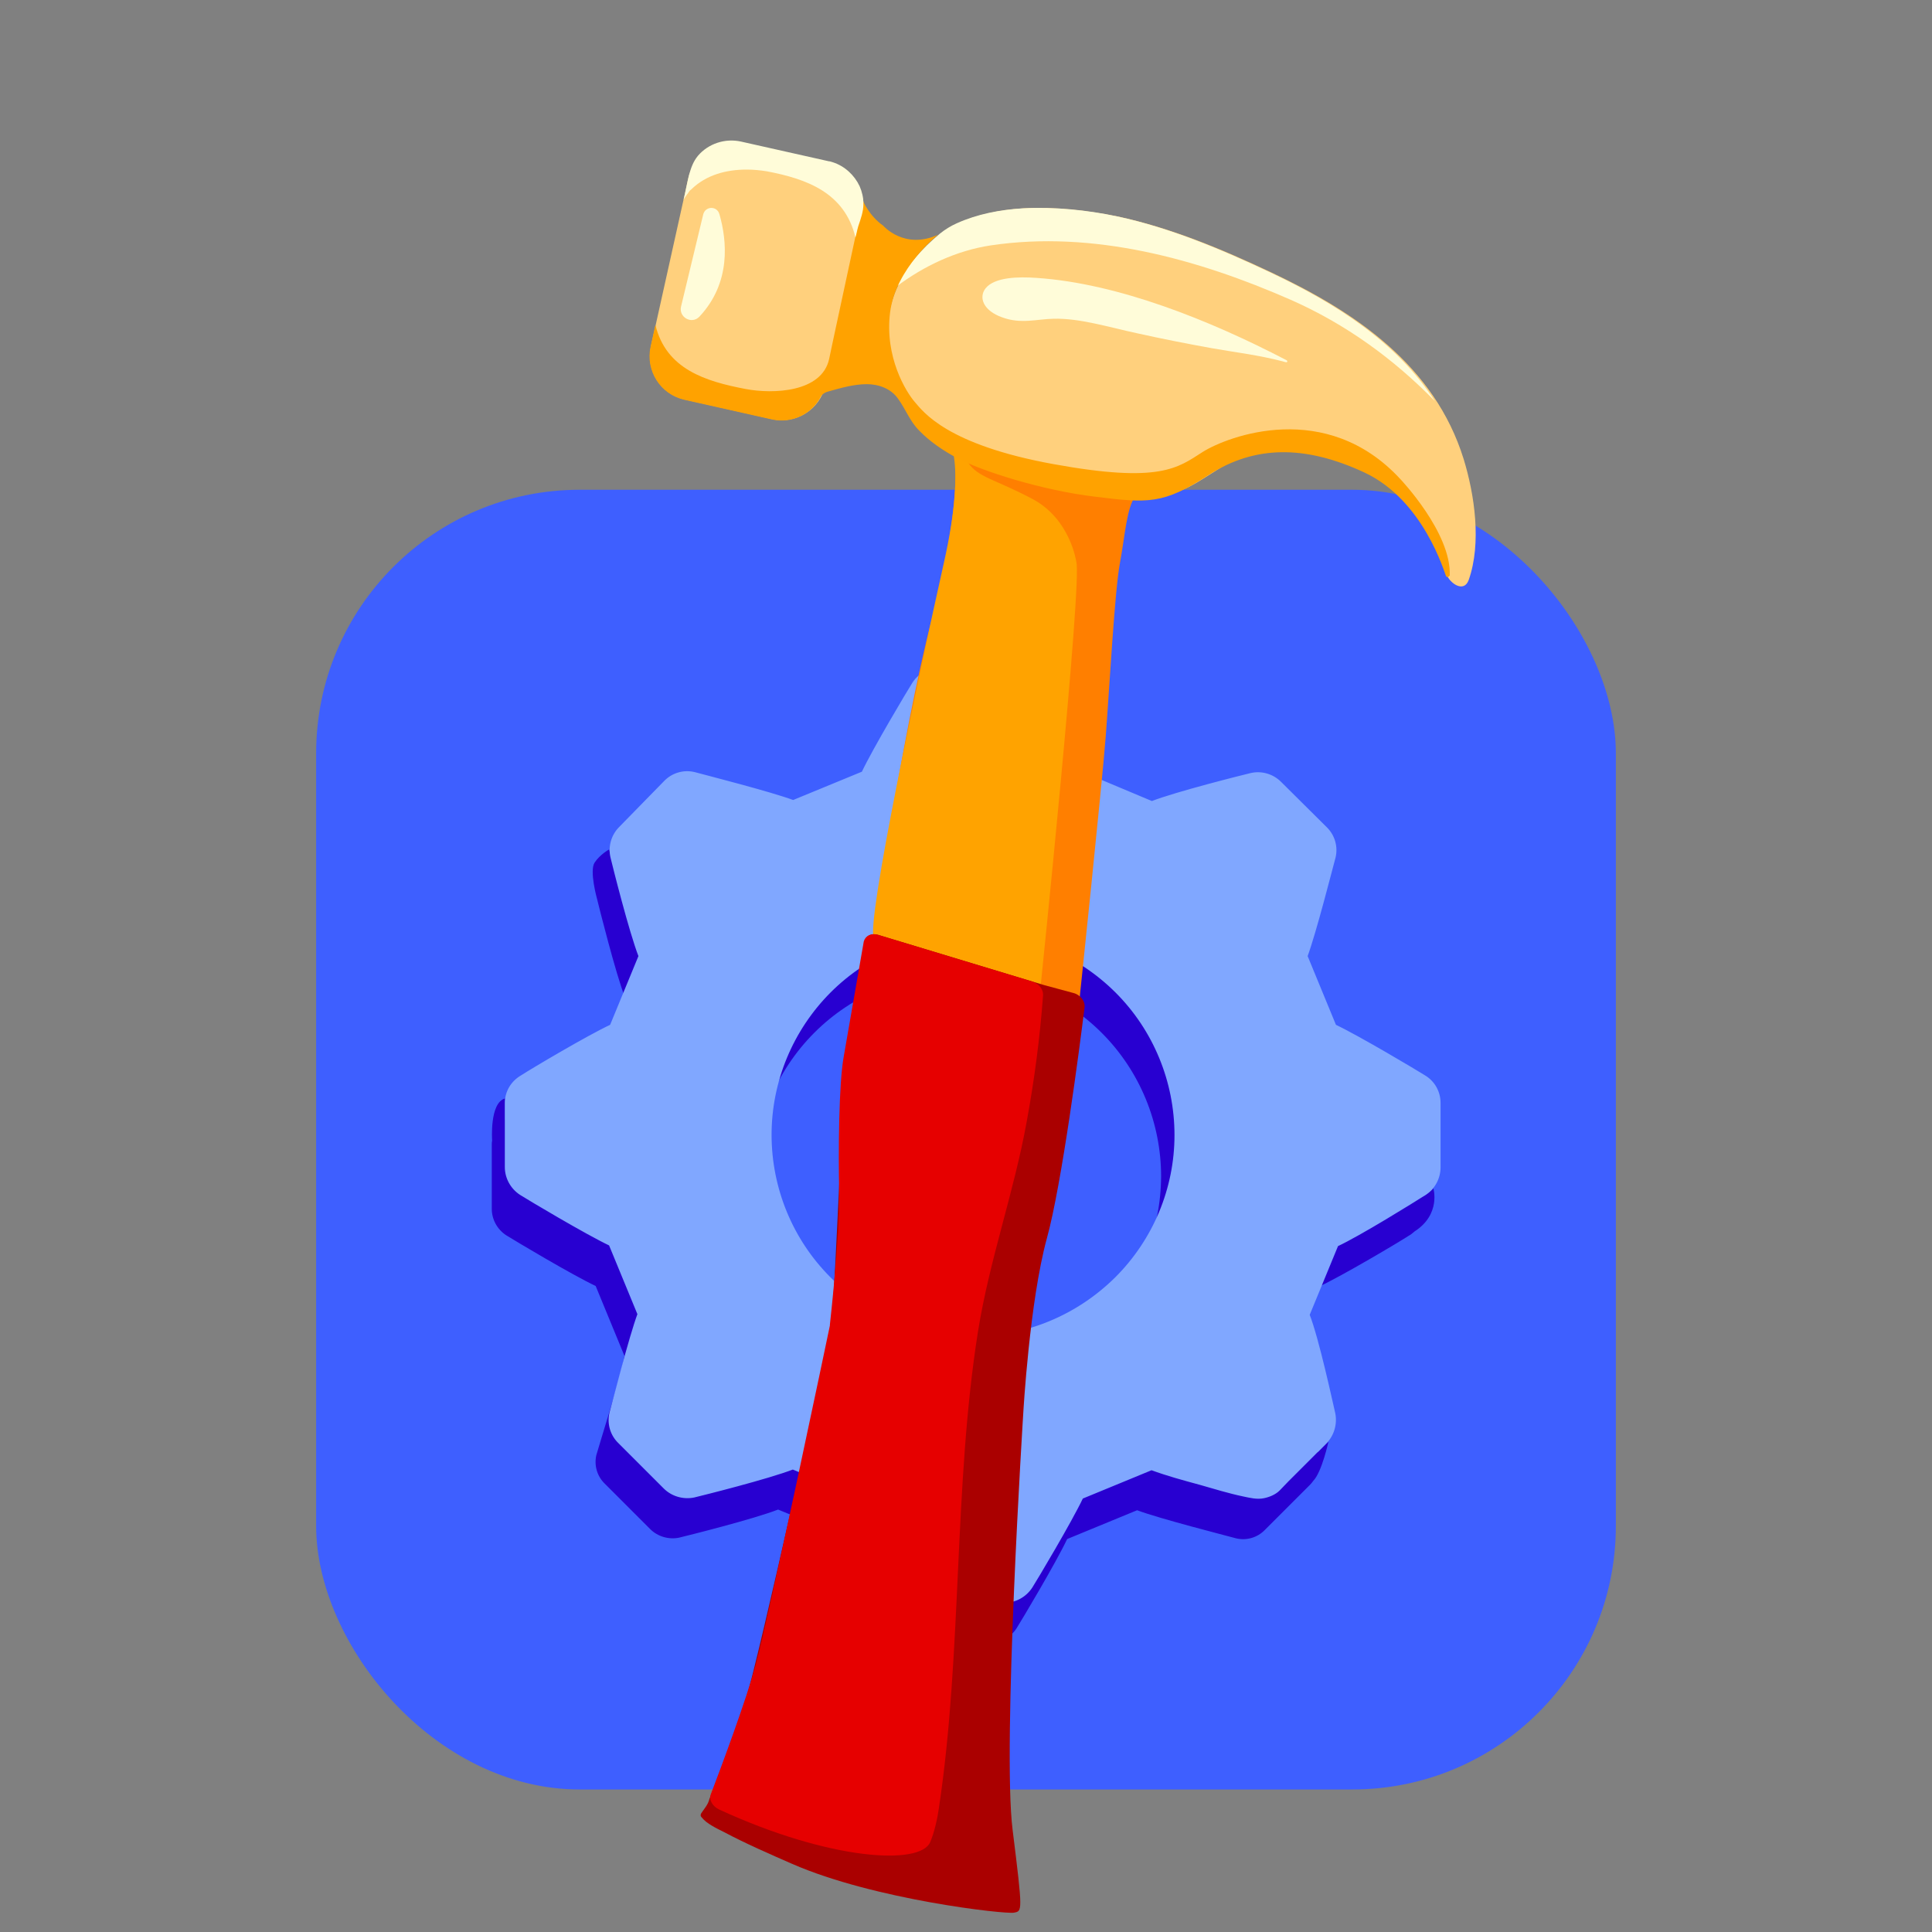
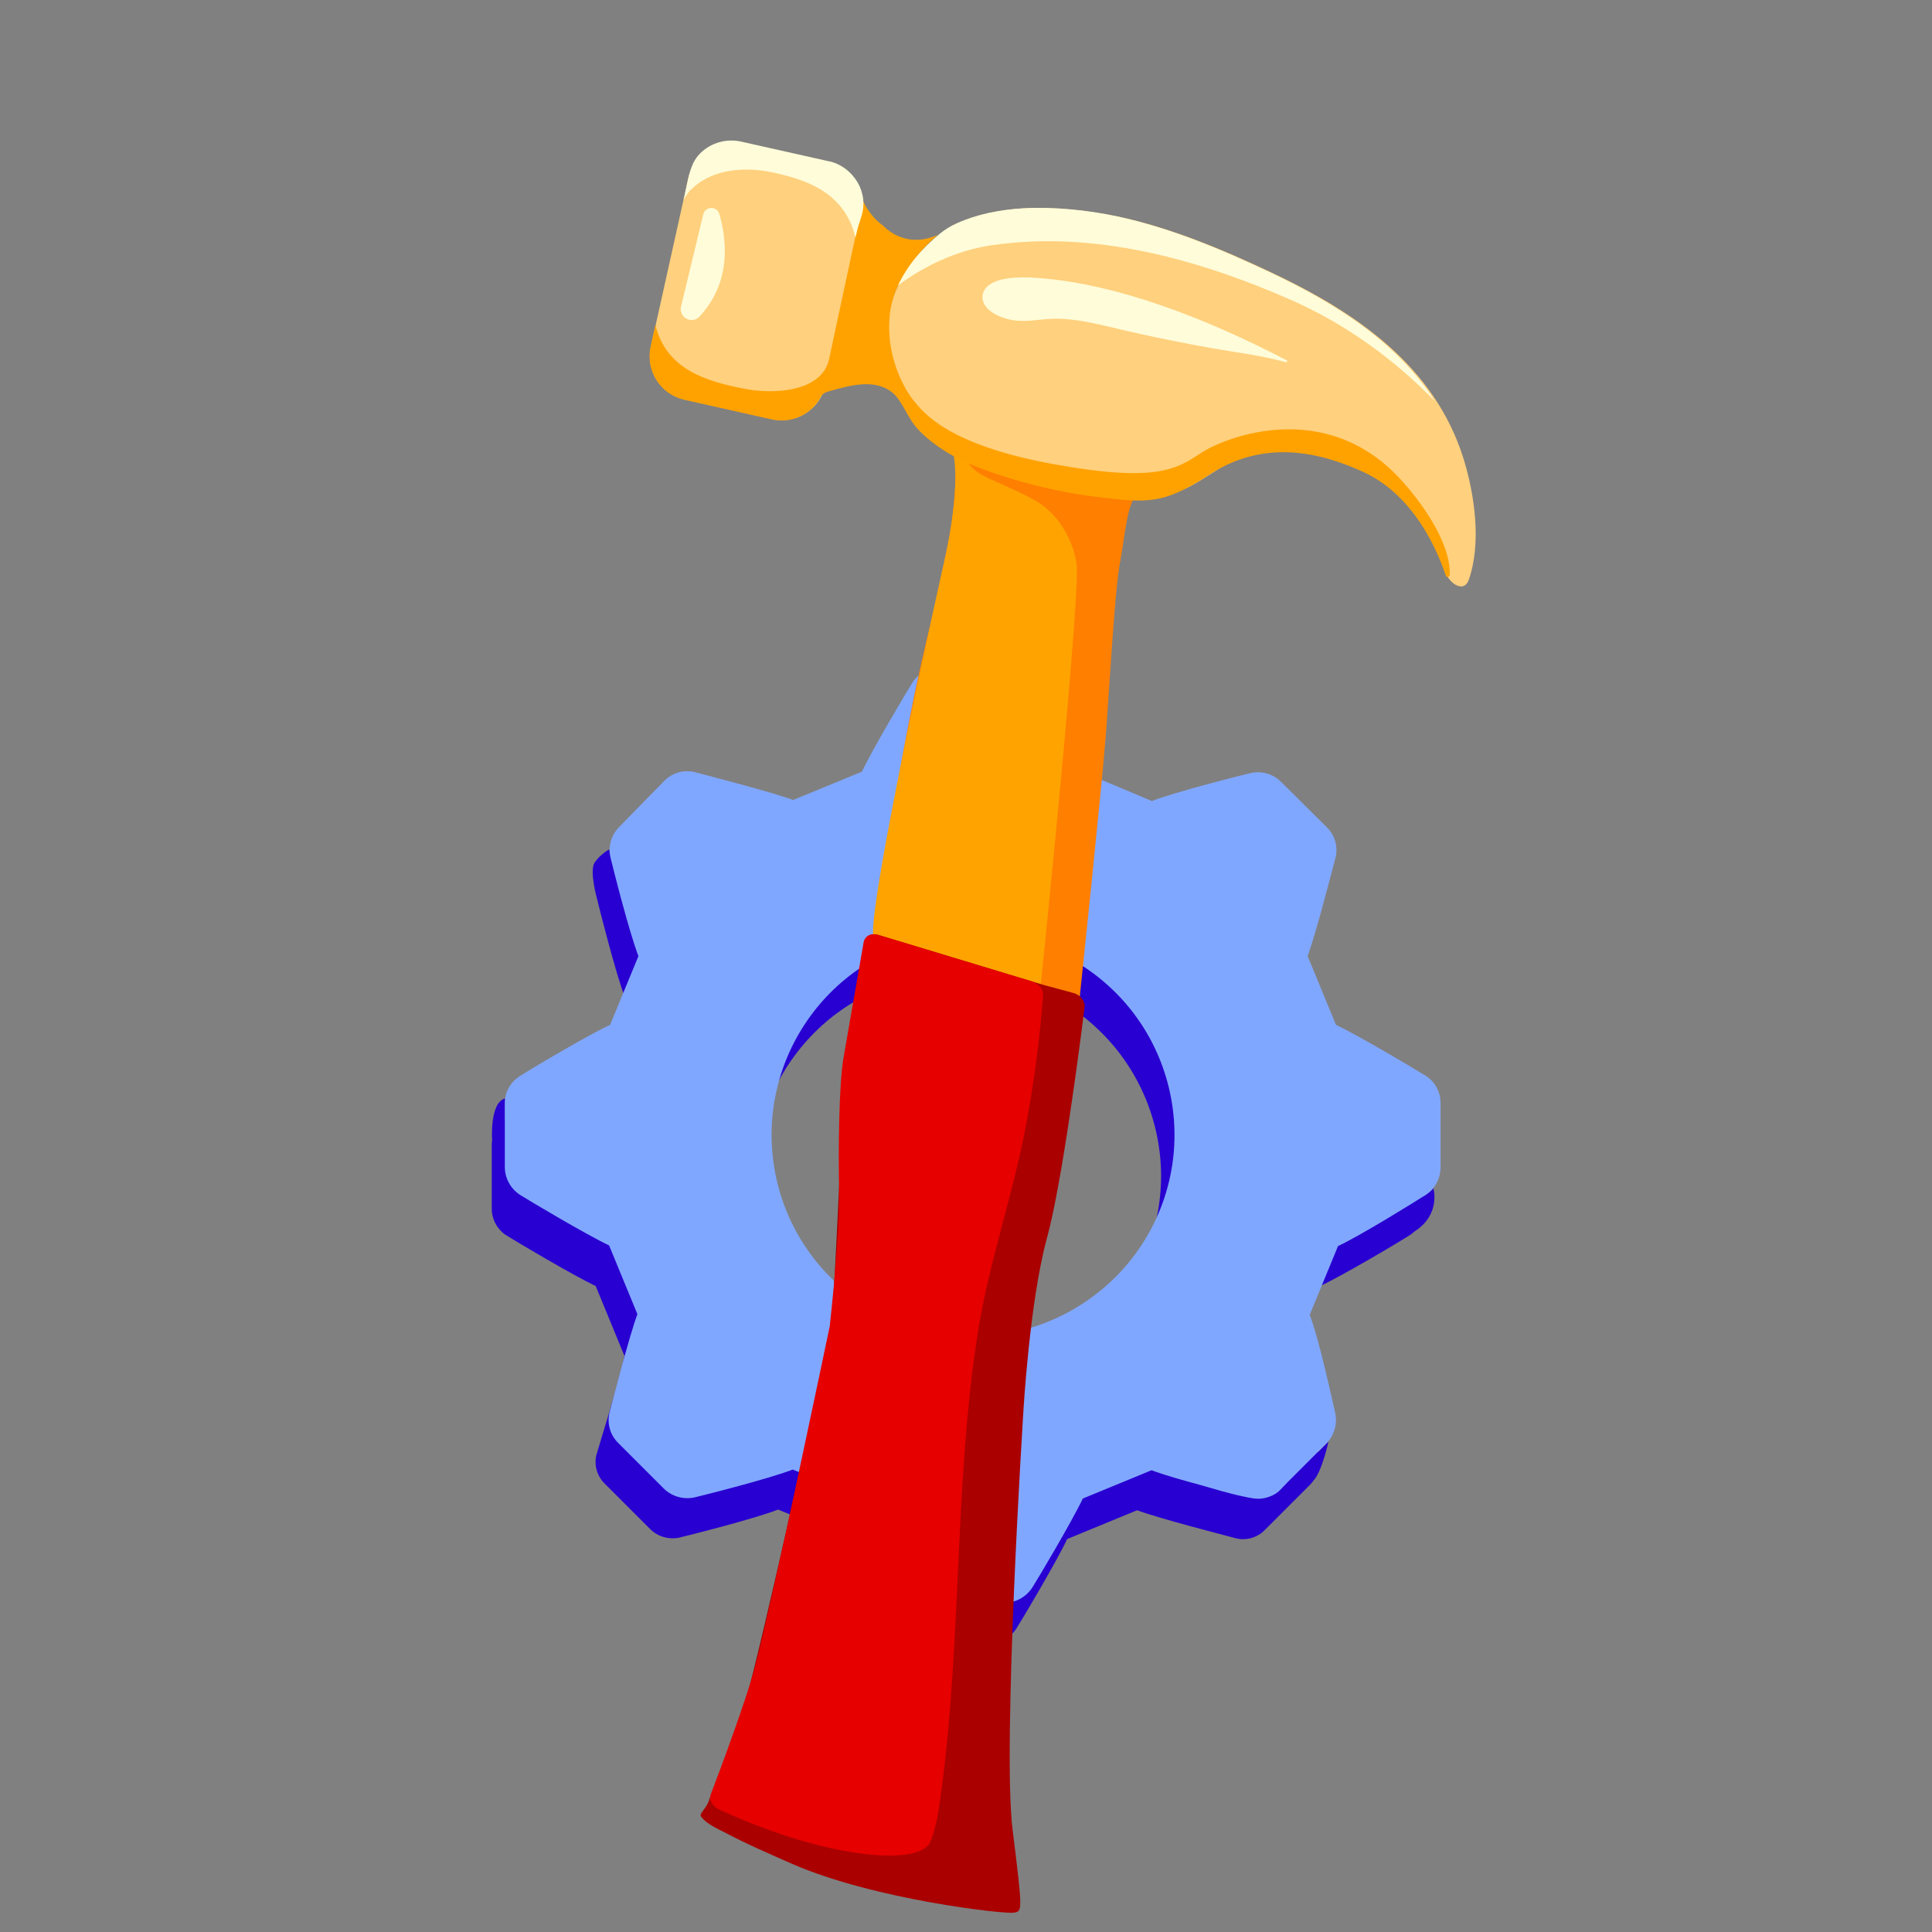
<svg xmlns="http://www.w3.org/2000/svg" width="110" height="110" viewBox="0 0 110 110" fill="none">
  <rect x="0" y="0" width="110" height="110" fill="#808080" stroke="none" />
-   <rect x="18" y="27.885" width="74" height="74" rx="15" fill="#3E5FFF" />
  <path d="M81.609 67.655C81.57 67.733 81.258 67.968 81.063 68.104V65.176C81.063 64.571 80.751 64.004 80.243 63.673C79.814 63.399 76.475 61.408 75.147 60.783L73.488 56.82C73.976 55.512 74.913 51.822 75.089 51.178C75.226 50.592 75.05 49.968 74.601 49.538L72.004 46.961C71.575 46.532 70.95 46.356 70.364 46.492C69.876 46.61 66.128 47.547 64.722 48.093L60.74 46.453C60.154 45.184 58.221 41.924 57.85 41.358C57.538 40.831 56.972 40.519 56.347 40.519H52.696C52.091 40.519 51.525 40.831 51.193 41.339C50.92 41.768 48.928 45.106 48.304 46.434L44.321 48.074C43.013 47.586 39.323 46.649 38.679 46.473C38.093 46.336 37.468 46.512 37.039 46.961L34.892 49.089L34.677 48.367C34.677 48.367 34.169 48.64 33.857 49.109C33.544 49.577 33.993 51.178 33.993 51.178C34.111 51.666 35.048 55.414 35.594 56.82L33.954 60.803C32.685 61.388 29.425 63.321 28.859 63.692C28.82 63.712 28.8 63.731 28.761 63.751V62.54C27.863 62.775 28.02 64.942 28.02 64.942C28 65.02 28 65.098 28 65.176V68.827C28 69.432 28.312 69.998 28.82 70.33C29.25 70.603 32.588 72.594 33.915 73.219L35.555 77.202C35.301 78.568 34.13 82.2 33.954 82.844C33.818 83.43 33.993 84.054 34.443 84.484L37.02 87.061C37.449 87.49 38.074 87.666 38.659 87.549C39.148 87.432 42.896 86.495 44.301 85.948L48.304 87.588C48.889 88.857 50.822 92.117 51.193 92.683C51.505 93.21 52.091 93.542 52.716 93.542H56.367C56.972 93.542 57.538 93.23 57.87 92.722C58.143 92.293 60.135 88.955 60.759 87.627L64.742 85.987C66.05 86.475 69.74 87.412 70.384 87.588C70.97 87.725 71.594 87.549 72.024 87.1L74.601 84.523C74.659 84.464 74.718 84.386 74.777 84.308C75.265 83.8 75.636 82.082 75.636 82.082L75.03 82.688C74.835 81.848 73.976 78.529 73.488 77.221L75.128 73.239C76.397 72.653 79.657 70.72 80.223 70.349C80.341 70.291 80.438 70.193 80.536 70.115C82.059 69.139 81.609 67.655 81.609 67.655ZM62.712 75.171C60.544 77.338 57.596 78.549 54.532 78.549C51.466 78.549 48.518 77.319 46.351 75.152C44.184 72.985 42.974 70.037 42.974 66.972C42.974 63.907 44.204 60.959 46.371 58.792C48.538 56.625 51.486 55.414 54.551 55.414C57.616 55.414 60.564 56.644 62.731 58.811C64.898 60.978 66.109 63.926 66.109 66.991C66.089 70.076 64.879 73.004 62.712 75.171Z" fill="#2800D1" />
  <path d="M81.083 61.31C80.653 61.037 77.315 59.046 75.987 58.421L74.347 54.438C74.835 53.13 75.773 49.44 75.948 48.796C76.085 48.211 75.909 47.586 75.46 47.156L72.864 44.579C72.434 44.15 71.809 43.974 71.224 44.111C70.736 44.228 66.987 45.165 65.582 45.712L61.58 44.033C60.994 42.764 59.061 39.503 58.69 38.937C58.378 38.41 57.812 38.098 57.187 38.098H53.536C52.931 38.098 52.365 38.41 52.033 38.918C51.76 39.347 49.768 42.685 49.144 44.013L45.161 45.653C43.853 45.165 40.163 44.228 39.519 44.052C38.933 43.915 38.308 44.091 37.879 44.54L35.321 47.156C34.892 47.586 34.716 48.211 34.853 48.796C34.97 49.284 35.907 53.033 36.454 54.438L34.814 58.421C33.545 59.007 30.285 60.939 29.718 61.31C29.172 61.623 28.84 62.189 28.84 62.794V66.445C28.84 67.05 29.152 67.616 29.66 67.948C30.089 68.221 33.428 70.213 34.755 70.837L36.395 74.82C35.907 76.128 34.97 79.818 34.794 80.462C34.658 81.048 34.833 81.672 35.282 82.102L37.859 84.679C38.289 85.109 38.914 85.284 39.499 85.167C39.987 85.05 43.736 84.113 45.141 83.566L49.124 85.206C49.71 86.475 51.642 89.735 52.013 90.302C52.326 90.829 52.911 91.161 53.536 91.161H57.187C57.792 91.161 58.358 90.848 58.69 90.341C58.964 89.911 60.955 86.573 61.58 85.245L65.562 83.605C66.46 83.937 67.397 84.191 68.334 84.445C69.154 84.679 69.974 84.933 70.814 85.109C71.185 85.187 71.575 85.284 71.946 85.206C72.239 85.147 72.571 85.011 72.786 84.796C72.961 84.62 73.137 84.425 73.313 84.249C73.567 83.996 73.801 83.761 74.055 83.508C74.308 83.254 74.562 83 74.835 82.727C75.011 82.551 75.187 82.375 75.363 82.2C75.382 82.18 75.421 82.141 75.441 82.121C75.87 81.692 76.046 81.067 75.929 80.482C75.812 79.993 75.011 76.245 74.465 74.859L76.105 70.876C77.374 70.291 80.517 68.338 81.063 67.987C81.59 67.675 81.922 67.089 81.922 66.464V62.794C81.922 62.189 81.61 61.623 81.083 61.31ZM55.391 76.187C52.326 76.187 49.378 74.957 47.211 72.79C45.044 70.623 43.833 67.675 43.833 64.61C43.833 61.544 45.063 58.597 47.23 56.429C49.397 54.263 52.345 53.052 55.41 53.052C58.475 53.052 61.423 54.282 63.59 56.449C65.757 58.616 66.968 61.564 66.968 64.629C66.968 67.694 65.738 70.623 63.571 72.79C61.384 74.957 58.456 76.187 55.391 76.187Z" fill="#80A7FF" stroke="#80A7FF" stroke-width="0.195" stroke-miterlimit="10" />
  <path d="M61.457 56.951C61.457 56.951 62.738 44.753 62.955 41.935C63.171 39.117 63.467 33.638 63.763 32.062C64.058 30.485 64.137 28.909 64.669 28.199L54.205 24.889C54.205 24.889 55.092 27.391 53.121 34.978C51.15 42.565 49.731 53.443 49.731 53.443L61.457 56.951Z" fill="#FF7F00" />
-   <path d="M53.85 24.79C53.85 24.79 55.151 25.795 53.732 32.081C52.313 38.427 49.298 52.517 49.751 53.463L59.23 56.34C59.23 56.34 61.634 33.087 61.279 31.983C61.279 31.983 60.944 29.559 58.796 28.416C56.648 27.273 55.683 27.194 55.111 26.327C54.54 25.44 53.85 24.79 53.85 24.79Z" fill="#FFA300" />
+   <path d="M53.85 24.79C53.85 24.79 55.151 25.795 53.732 32.081C52.313 38.427 49.298 52.517 49.751 53.463L59.23 56.34C59.23 56.34 61.634 33.087 61.279 31.983C61.279 31.983 60.944 29.559 58.796 28.416C56.648 27.273 55.683 27.194 55.111 26.327Z" fill="#FFA300" />
  <path d="M58.304 11.862C56.984 11.941 55.703 12.197 54.56 12.71C54.205 12.867 53.89 13.065 53.594 13.301C52.294 14.385 51.131 15.745 50.737 17.341C50.441 18.503 49.85 19.962 50.54 20.947C51.368 22.11 51.919 23.942 53.043 24.77C55.309 26.465 58.068 27.352 60.807 27.943C63.034 28.416 65.556 28.79 67.685 27.726C68.611 27.253 69.419 26.603 70.365 26.15C72.808 24.987 75.804 25.736 78.031 27.017C80.218 28.278 81.558 30.406 82.386 32.751C82.543 33.185 83.351 33.796 83.627 33.008C84.356 30.919 83.962 28.179 83.332 26.13C81.676 20.809 77.183 17.774 72.375 15.508C69.576 14.188 66.699 12.986 63.684 12.335C61.989 12 60.117 11.764 58.304 11.862Z" fill="#FFD07D" />
  <path d="M56.412 13.971C62.245 13.104 68.177 14.739 73.478 17.065C76.611 18.444 79.351 20.435 81.696 22.839C79.528 19.469 76.06 17.282 72.355 15.528C69.556 14.207 66.62 12.966 63.585 12.316C61.93 11.961 60.038 11.764 58.225 11.862C56.905 11.941 55.624 12.197 54.481 12.71C54.126 12.867 53.811 13.064 53.515 13.301C52.491 14.148 51.565 15.173 51.013 16.336C52.609 15.133 54.461 14.266 56.412 13.971Z" fill="#FFFCD9" />
  <path d="M43.978 23.864L38.972 22.741C37.612 22.445 36.765 21.085 37.061 19.725L39.189 10.148C39.504 8.788 40.844 7.941 42.204 8.237L47.21 9.36C48.569 9.655 49.417 11.015 49.121 12.375L46.993 21.952C46.678 23.312 45.337 24.159 43.978 23.864Z" fill="#FFD07D" />
  <path d="M79.725 27.273C75.507 22.701 69.911 24.829 68.472 25.735C67.053 26.642 66.048 27.529 59.979 26.425C53.909 25.322 52.569 23.45 52.076 22.878C51.584 22.306 50.362 20.336 50.677 17.794C50.992 15.252 53.416 13.36 53.416 13.36C51.485 14.247 50.283 12.847 50.283 12.847C49.495 12.296 49.14 11.448 49.14 11.448C48.884 12.631 48.628 13.833 48.371 15.015C48.115 16.198 47.859 17.4 47.603 18.582C47.465 19.193 47.347 19.804 47.209 20.434C46.795 22.346 44.016 22.445 42.459 22.149C40.174 21.715 37.927 21.026 37.316 18.503L37.04 19.745C36.745 21.104 37.592 22.445 38.952 22.76L43.957 23.883C45.12 24.139 46.263 23.548 46.755 22.543C46.854 22.405 47.012 22.326 47.169 22.287C47.879 22.09 48.608 21.873 49.357 21.873C50.027 21.873 50.736 22.129 51.13 22.701C51.564 23.292 51.8 23.982 52.333 24.514C52.943 25.144 53.672 25.637 54.441 26.051C55.86 26.819 59.348 27.923 62.343 28.278C65.359 28.652 66.225 28.731 68.827 27.036C71.428 25.361 74.285 25.322 77.675 26.898C81.064 28.475 82.247 32.633 82.326 32.79C82.405 32.948 82.543 32.771 82.543 32.771C82.641 30.327 79.725 27.273 79.725 27.273Z" fill="#FFA200" />
  <path d="M39.227 10.916C39.267 10.857 39.306 10.818 39.365 10.778C40.213 9.951 41.356 9.655 42.518 9.655C42.893 9.655 43.287 9.694 43.661 9.754C45.947 10.187 48.095 10.975 48.706 13.518C48.765 13.32 48.805 13.084 48.864 12.887C49.002 12.473 49.16 12.059 49.16 11.606C49.16 11.251 49.081 10.916 48.943 10.601C48.647 9.97 48.095 9.458 47.425 9.241C47.346 9.222 47.268 9.182 47.189 9.182L42.183 8.059C41.277 7.862 40.331 8.177 39.74 8.867C39.464 9.202 39.346 9.557 39.227 9.97C39.109 10.443 39.03 10.936 38.912 11.409C38.932 11.31 39.07 11.153 39.129 11.054C39.168 11.015 39.188 10.975 39.227 10.916Z" fill="#FFFCD9" />
  <path d="M59.446 56.086L61.121 56.539C61.515 56.638 61.791 57.012 61.751 57.347C61.475 59.593 60.451 67.456 59.603 70.511C58.618 74.117 58.263 80.423 58.263 80.423C58.263 80.423 57.061 99.42 57.652 104.17C58.244 108.919 58.204 108.801 57.731 108.899C57.258 108.998 49.789 108.17 45.099 106.12C43.799 105.549 42.478 104.978 41.217 104.308C40.823 104.11 40.232 103.835 39.956 103.48C39.916 103.44 39.877 103.381 39.897 103.322C39.897 103.283 39.916 103.263 39.936 103.224C40.094 102.987 40.291 102.77 40.37 102.495C40.409 102.357 40.468 102.238 40.528 102.1C40.685 101.706 40.823 101.292 40.981 100.898C41.355 99.874 41.749 98.849 42.104 97.804C42.242 97.43 42.36 97.036 42.498 96.642C43.109 94.71 47.188 76.659 47.366 74.965C47.543 73.309 48.075 60.914 48.095 60.204C48.095 60.185 48.095 60.165 48.095 60.145L49.238 53.603C49.297 53.287 49.632 53.11 50.006 53.228L59.446 56.086Z" fill="#AA0000" />
  <path d="M49.988 53.227L58.777 55.887C59.152 56.005 59.408 56.34 59.388 56.656C59.211 59.079 58.895 61.464 58.462 63.829C57.733 67.888 56.334 71.731 55.683 75.81C54.284 84.619 54.797 94.058 53.456 102.946C53.378 103.518 53.2 104.325 52.964 104.877C52.412 106.217 47.269 105.941 40.943 103.025C40.568 102.848 40.352 102.473 40.47 102.158C41.022 100.719 42.5 96.758 43.051 94.709C43.741 92.226 47.111 76.145 47.249 75.475C47.249 75.456 47.249 75.456 47.249 75.436C47.288 75.061 47.84 70.115 47.781 67.908C47.722 65.602 47.761 61.681 48.037 60.163C48.254 58.941 48.924 55.059 49.18 53.601C49.279 53.266 49.614 53.108 49.988 53.227Z" fill="#E60000" />
  <path d="M40.962 12.198C41.395 13.715 41.632 16.1 39.819 18.031C39.385 18.484 38.637 18.07 38.775 17.459L40.036 12.217C40.154 11.725 40.824 11.705 40.962 12.198Z" fill="#FFFCD9" />
  <path d="M73.22 20.493C68.865 18.227 63.663 16.138 59.032 15.823C57.948 15.744 56.627 15.783 56.115 16.414C55.701 16.946 55.997 17.695 57.061 18.069C58.125 18.463 59.032 18.168 59.978 18.148C61.495 18.109 63.17 18.641 64.747 18.976C66.165 19.291 67.565 19.567 68.984 19.823C70.323 20.06 71.664 20.217 73.023 20.572C73.102 20.592 73.24 20.651 73.279 20.611C73.319 20.572 73.279 20.513 73.22 20.493Z" fill="#FFFCD9" />
</svg>